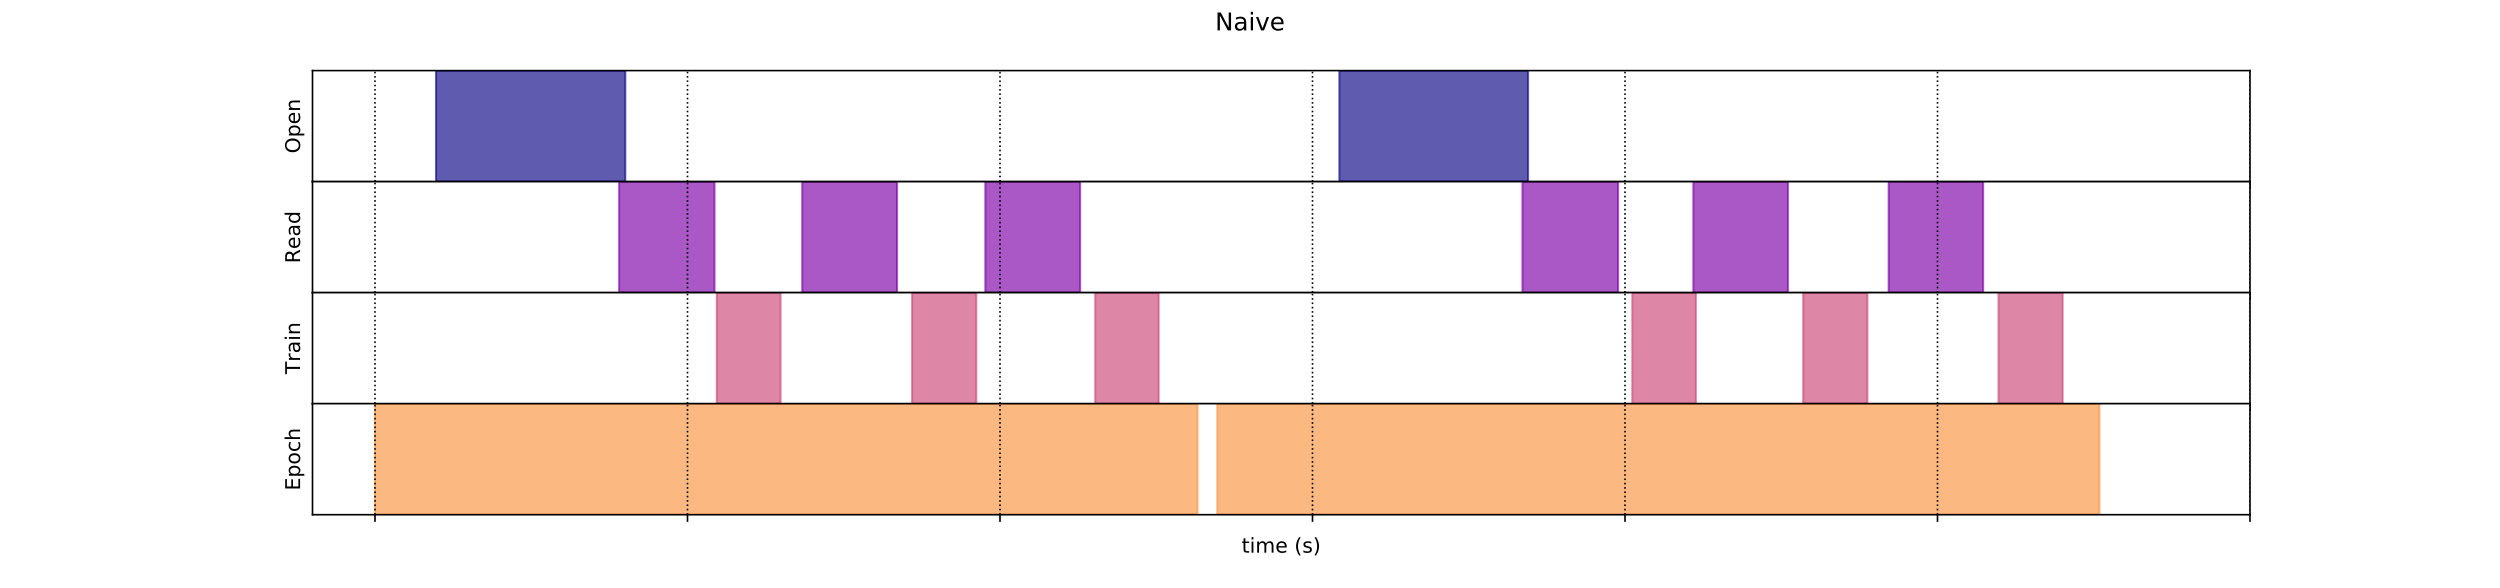
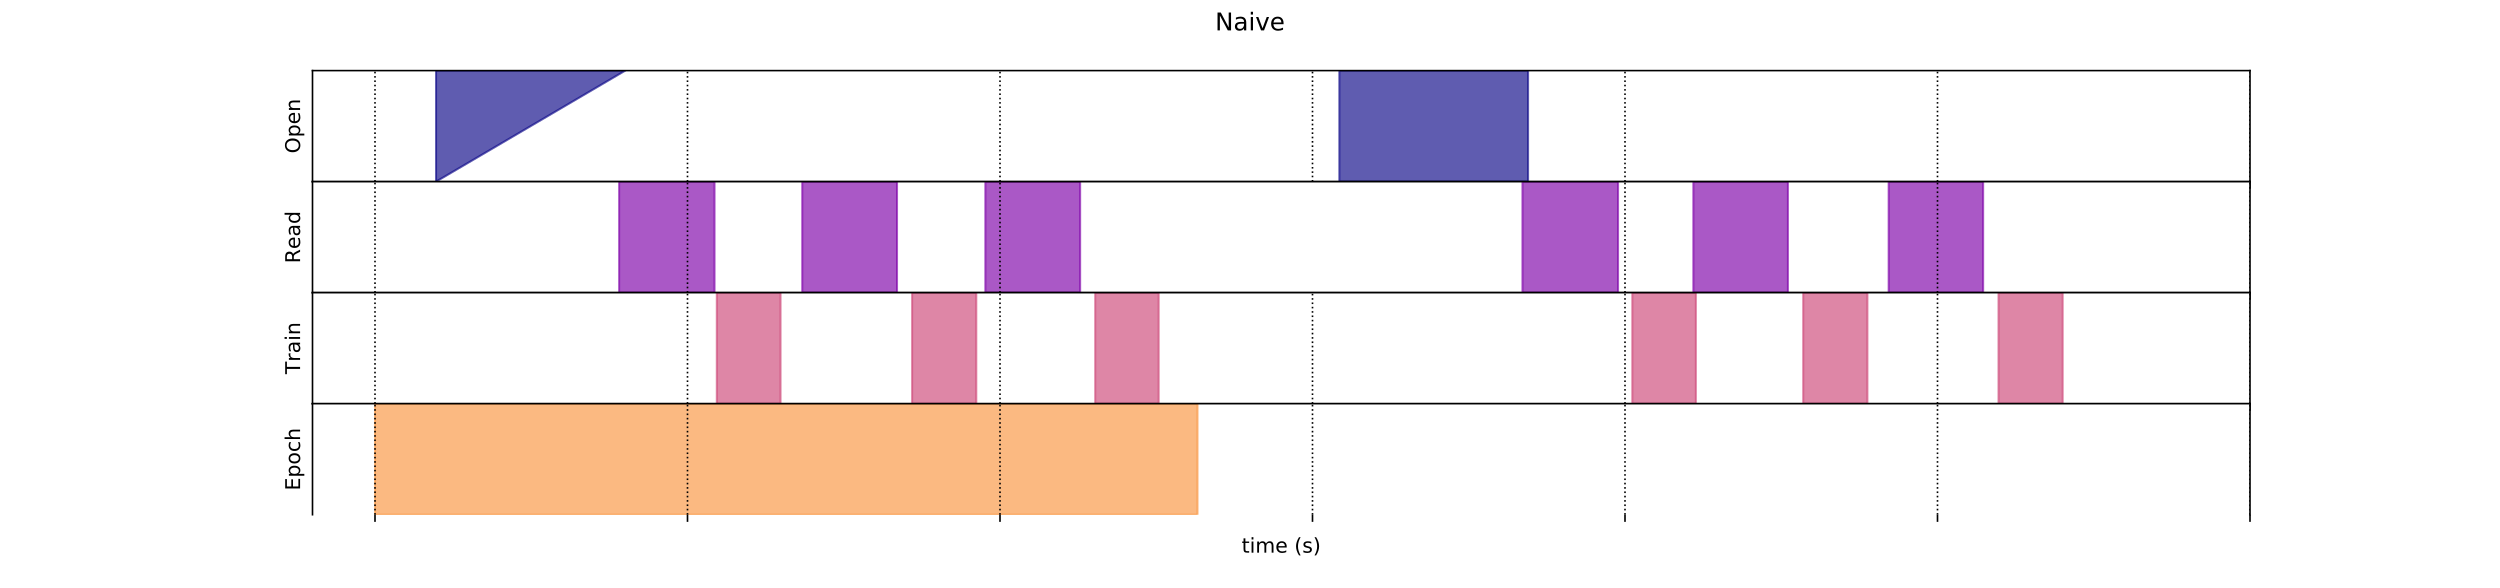
<svg xmlns="http://www.w3.org/2000/svg" xmlns:xlink="http://www.w3.org/1999/xlink" height="288pt" stroke-linejoin="round" viewBox="0 0 1224 288" width="1224pt">
  <defs stroke-linejoin="round">
    <clipPath id="a" stroke-linejoin="round">
      <path d="m153 34.56h948.6v54.36h-948.6z" />
    </clipPath>
    <clipPath id="b" stroke-linejoin="round">
      <path d="m153 88.92h948.6v54.36h-948.6z" />
    </clipPath>
    <clipPath id="c" stroke-linejoin="round">
      <path d="m153 143.28h948.6v54.36h-948.6z" />
    </clipPath>
    <clipPath id="d" stroke-linejoin="round">
      <path d="m153 197.64h948.6v54.36h-948.6z" />
    </clipPath>
    <path id="e" d="m0 0v3.5" stroke="#000" stroke-linejoin="round" stroke-width=".8" />
    <path id="f" d="m18.312 70.219v-15.531h18.5v-6.984h-18.5v-29.688q0-6.688 1.828-8.594 1.828-1.906 7.453-1.906h9.219v-7.516h-9.219q-10.406 0-14.359 3.875-3.953 3.891-3.953 14.141v29.688h-6.594v6.984h6.594v15.531z" stroke-linejoin="round" />
    <path id="g" d="m9.422 54.688h8.984v-54.688h-8.984zm0 21.297h8.984v-11.391h-8.984z" stroke-linejoin="round" />
    <path id="h" d="m52 44.188q3.375 6.062 8.062 8.938 4.688 2.875 11.031 2.875 8.547 0 13.188-5.984 4.641-5.969 4.641-17v-33.016h-9.031v32.719q0 7.859-2.797 11.656-2.781 3.812-8.484 3.812-6.984 0-11.047-4.641-4.047-4.625-4.047-12.641v-30.906h-9.031v32.719q0 7.906-2.781 11.688-2.781 3.781-8.594 3.781-6.891 0-10.953-4.656-4.047-4.656-4.047-12.625v-30.906h-9.031v54.688h9.031v-8.5q3.078 5.031 7.375 7.422 4.297 2.391 10.203 2.391 5.969 0 10.141-3.031 4.172-3.016 6.172-8.781z" stroke-linejoin="round" />
    <path id="i" d="m56.203 29.594v-4.391h-41.312q.594-9.281 5.594-14.141 5-4.859 13.938-4.859 5.172 0 10.031 1.266 4.859 1.266 9.656 3.812v-8.5q-4.844-2.047-9.922-3.125-5.078-1.078-10.297-1.078-13.094 0-20.734 7.609-7.641 7.625-7.641 20.625 0 13.422 7.25 21.297 7.25 7.891 19.562 7.891 11.031 0 17.453-7.109 6.422-7.094 6.422-19.297zm-8.984 2.641q-.094 7.359-4.125 11.75-4.031 4.406-10.672 4.406-7.516 0-12.031-4.25-4.516-4.25-5.203-11.969z" stroke-linejoin="round" />
    <path id="j" d="m31 75.875q-6.531-11.219-9.719-22.219-3.172-10.984-3.172-22.266 0-11.266 3.203-22.328 3.203-11.062 9.688-22.25h-7.812q-7.312 11.484-10.953 22.562-3.641 11.078-3.641 22.016 0 10.891 3.609 21.922 3.625 11.047 10.984 22.562z" stroke-linejoin="round" />
    <path id="k" d="m44.281 53.078v-8.5q-3.797 1.953-7.906 2.922-4.094.984-8.5.984-6.688 0-10.031-2.047-3.344-2.047-3.344-6.156 0-3.125 2.391-4.906 2.391-1.781 9.625-3.391l3.078-.688q9.562-2.047 13.594-5.781 4.031-3.734 4.031-10.422 0-7.625-6.031-12.078-6.031-4.438-16.578-4.438-4.391 0-9.156.859-4.766.859-10.031 2.562v9.281q4.984-2.594 9.812-3.891 4.828-1.281 9.578-1.281 6.344 0 9.75 2.172 3.422 2.172 3.422 6.125 0 3.656-2.469 5.609-2.453 1.953-10.812 3.766l-3.125.734q-8.344 1.75-12.062 5.391-3.703 3.641-3.703 9.984 0 7.719 5.469 11.906 5.469 4.203 15.531 4.203 4.969 0 9.359-.734 4.406-.719 8.109-2.188z" stroke-linejoin="round" />
    <path id="l" d="m8.016 75.875h7.812q7.312-11.516 10.953-22.562 3.641-11.031 3.641-21.922 0-10.938-3.641-22.016-3.641-11.078-10.953-22.562h-7.812q6.484 11.188 9.688 22.25 3.203 11.062 3.203 22.328 0 11.281-3.203 22.266-3.203 11-9.688 22.219z" stroke-linejoin="round" />
    <path id="m" d="m18.109 8.203v-29h-9.031v75.484h9.031v-8.297q2.844 4.875 7.156 7.234 4.328 2.375 10.328 2.375 9.969 0 16.188-7.906 6.234-7.906 6.234-20.797 0-12.891-6.234-20.812-6.219-7.906-16.188-7.906-6 0-10.328 2.375-4.312 2.375-7.156 7.25zm30.578 19.094q0 9.906-4.078 15.547-4.078 5.641-11.203 5.641-7.141 0-11.219-5.641-4.078-5.641-4.078-15.547 0-9.906 4.078-15.547 4.078-5.641 11.219-5.641 7.125 0 11.203 5.641 4.078 5.641 4.078 15.547z" stroke-linejoin="round" />
    <path id="n" d="m54.891 33.016v-33.016h-8.984v32.719q0 7.766-3.031 11.609-3.031 3.859-9.078 3.859-7.281 0-11.484-4.641-4.203-4.625-4.203-12.641v-30.906h-9.031v54.688h9.031v-8.5q3.234 4.938 7.594 7.375 4.375 2.438 10.094 2.438 9.422 0 14.25-5.828 4.844-5.828 4.844-17.156z" stroke-linejoin="round" />
    <path id="o" d="m34.281 27.484q-10.891 0-15.094-2.484-4.203-2.484-4.203-8.5 0-4.781 3.156-7.594 3.156-2.797 8.562-2.797 7.484 0 12 5.297 4.516 5.297 4.516 14.078v2zm17.922 3.719v-31.203h-8.984v8.297q-3.078-4.969-7.672-7.344-4.594-2.375-11.234-2.375-8.391 0-13.359 4.719-4.953 4.719-4.953 12.625 0 9.219 6.172 13.906 6.188 4.688 18.438 4.688h12.609v.891q0 6.203-4.078 9.594-4.078 3.391-11.453 3.391-4.688 0-9.141-1.125-4.438-1.125-8.531-3.375v8.312q4.922 1.906 9.562 2.844 4.641.953 9.031.953 11.875 0 17.734-6.156 5.859-6.141 5.859-18.641z" stroke-linejoin="round" />
  </defs>
  <g stroke-linejoin="round">
    <path d="m0 288h1224v-288h-1224z" fill="#fff" />
    <g>
      <g stroke-linejoin="round">
        <path d="m153 88.92h948.6v-54.36h-948.6z" fill="#fff" />
        <g fill="#0d0887" fill-opacity=".66" stroke="#0d0887" stroke-opacity=".66">
-           <path clip-path="url(#a)" d="m213.483 88.92v-54.36h92.662v54.36z" />
+           <path clip-path="url(#a)" d="m213.483 88.92v-54.36h92.662z" />
          <path clip-path="url(#a)" d="m655.748 88.92v-54.36h92.396v54.36z" />
        </g>
        <g>
          <g stroke="#000" stroke-width=".8">
            <g>
              <path clip-path="url(#a)" d="m183.6 88.92v-54.36" fill="none" stroke-dasharray=".8 1.32" />
              <use x="183.6" xlink:href="#e" y="88.92" />
            </g>
            <g>
              <path clip-path="url(#a)" d="m336.6 88.92v-54.36" fill="none" stroke-dasharray=".8 1.32" />
              <use x="336.6" xlink:href="#e" y="88.92" />
            </g>
            <g>
              <path clip-path="url(#a)" d="m489.6 88.92v-54.36" fill="none" stroke-dasharray=".8 1.32" />
              <use x="489.6" xlink:href="#e" y="88.92" />
            </g>
            <g>
              <path clip-path="url(#a)" d="m642.6 88.92v-54.36" fill="none" stroke-dasharray=".8 1.32" />
              <use x="642.6" xlink:href="#e" y="88.92" />
            </g>
            <g>
              <path clip-path="url(#a)" d="m795.6 88.92v-54.36" fill="none" stroke-dasharray=".8 1.32" />
              <use x="795.6" xlink:href="#e" y="88.92" />
            </g>
            <g>
              <path clip-path="url(#a)" d="m948.6 88.92v-54.36" fill="none" stroke-dasharray=".8 1.32" />
              <use x="948.6" xlink:href="#e" y="88.92" />
            </g>
            <g>
              <path clip-path="url(#a)" d="m1101.6 88.92v-54.36" fill="none" stroke-dasharray=".8 1.32" />
              <use x="1101.6" xlink:href="#e" y="88.92" />
            </g>
          </g>
          <g transform="matrix(.1 0 0 -.1 607.909 100.518)">
            <use xlink:href="#f" />
            <use x="39.209" xlink:href="#g" />
            <use x="66.992" xlink:href="#h" />
            <use x="164.404" xlink:href="#i" />
            <use x="257.715" xlink:href="#j" />
            <use x="296.729" xlink:href="#k" />
            <use x="348.828" xlink:href="#l" />
          </g>
        </g>
        <g transform="matrix(0 -.1 -.1 0 146.92 75.095)">
          <path d="m39.406 66.219q-10.75 0-17.078-8.016-6.312-8-6.312-21.828 0-13.766 6.312-21.781 6.328-8 17.078-8 10.734 0 17.016 8 6.281 8.016 6.281 21.781 0 13.828-6.281 21.828-6.281 8.016-17.016 8.016zm0 8q15.328 0 24.5-10.281 9.188-10.281 9.188-27.562 0-17.234-9.188-27.516-9.172-10.281-24.5-10.281-15.375 0-24.594 10.25-9.203 10.266-9.203 27.547 0 17.281 9.203 27.562 9.219 10.281 24.594 10.281z" />
          <use x="78.711" xlink:href="#m" />
          <use x="142.188" xlink:href="#i" />
          <use x="203.711" xlink:href="#n" />
        </g>
      </g>
      <path d="m153 88.92v-54.36" fill="none" stroke="#000" stroke-linecap="square" stroke-linejoin="miter" stroke-width=".8" />
      <path d="m1101.6 88.92v-54.36" fill="none" stroke="#000" stroke-linecap="square" stroke-linejoin="miter" stroke-width=".8" />
      <path d="m153 88.92h948.6" fill="none" stroke="#000" stroke-linecap="square" stroke-linejoin="miter" stroke-width=".8" />
      <path d="m153 34.56h948.6" fill="none" stroke="#000" stroke-linecap="square" stroke-linejoin="miter" stroke-width=".8" />
    </g>
    <g>
      <g stroke-linejoin="round">
        <path d="m153 143.28h948.6v-54.36h-948.6z" fill="#fff" />
        <g fill="#7e03a8" fill-opacity=".66" stroke="#7e03a8" stroke-opacity=".66">
          <path clip-path="url(#b)" d="m303.131 143.28v-54.36h46.704v54.36z" />
          <path clip-path="url(#b)" d="m392.78 143.28v-54.36h46.405v54.36z" />
          <path clip-path="url(#b)" d="m482.428 143.28v-54.36h46.413v54.36z" />
          <path clip-path="url(#b)" d="m745.397 143.28v-54.36h46.8v54.36z" />
          <path clip-path="url(#b)" d="m829.069 143.28v-54.36h46.298v54.36z" />
          <path clip-path="url(#b)" d="m924.694 143.28v-54.36h46.254v54.36z" />
        </g>
        <g>
          <g stroke="#000" stroke-width=".8">
            <g>
              <path clip-path="url(#b)" d="m183.6 143.28v-54.36" fill="none" stroke-dasharray=".8 1.32" />
              <use x="183.6" xlink:href="#e" y="143.28" />
            </g>
            <g>
              <path clip-path="url(#b)" d="m336.6 143.28v-54.36" fill="none" stroke-dasharray=".8 1.32" />
              <use x="336.6" xlink:href="#e" y="143.28" />
            </g>
            <g>
              <path clip-path="url(#b)" d="m489.6 143.28v-54.36" fill="none" stroke-dasharray=".8 1.32" />
              <use x="489.6" xlink:href="#e" y="143.28" />
            </g>
            <g>
-               <path clip-path="url(#b)" d="m642.6 143.28v-54.36" fill="none" stroke-dasharray=".8 1.32" />
              <use x="642.6" xlink:href="#e" y="143.28" />
            </g>
            <g>
              <path clip-path="url(#b)" d="m795.6 143.28v-54.36" fill="none" stroke-dasharray=".8 1.32" />
              <use x="795.6" xlink:href="#e" y="143.28" />
            </g>
            <g>
              <path clip-path="url(#b)" d="m948.6 143.28v-54.36" fill="none" stroke-dasharray=".8 1.32" />
              <use x="948.6" xlink:href="#e" y="143.28" />
            </g>
            <g>
              <path clip-path="url(#b)" d="m1101.6 143.28v-54.36" fill="none" stroke-dasharray=".8 1.32" />
              <use x="1101.6" xlink:href="#e" y="143.28" />
            </g>
          </g>
          <g transform="matrix(.1 0 0 -.1 607.909 154.878)">
            <use xlink:href="#f" />
            <use x="39.209" xlink:href="#g" />
            <use x="66.992" xlink:href="#h" />
            <use x="164.404" xlink:href="#i" />
            <use x="257.715" xlink:href="#j" />
            <use x="296.729" xlink:href="#k" />
            <use x="348.828" xlink:href="#l" />
          </g>
        </g>
        <g transform="matrix(0 -.1 -.1 0 146.92 128.886)">
          <path d="m44.391 34.188q3.172-1.078 6.172-4.594 3-3.516 6.031-9.672l10.016-19.922h-10.609l-9.312 18.703q-3.625 7.328-7.016 9.719-3.391 2.391-9.25 2.391h-10.75v-30.812h-9.859v72.906h22.266q12.5 0 18.656-5.234 6.156-5.219 6.156-15.766 0-6.891-3.203-11.438-3.203-4.531-9.297-6.281zm-24.719 30.609v-25.875h12.406q7.125 0 10.766 3.297 3.641 3.297 3.641 9.688 0 6.391-3.641 9.641-3.641 3.25-10.766 3.25z" />
          <use x="69.42" xlink:href="#i" />
          <use x="130.943" xlink:href="#o" />
          <path d="m45.406 46.391v29.594h8.984v-75.984h-8.984v8.203q-2.828-4.875-7.156-7.25-4.312-2.375-10.375-2.375-9.906 0-16.141 7.906-6.219 7.922-6.219 20.812 0 12.891 6.219 20.797 6.234 7.906 16.141 7.906 6.062 0 10.375-2.375 4.328-2.359 7.156-7.234zm-30.609-19.094q0-9.906 4.078-15.547 4.078-5.641 11.203-5.641 7.125 0 11.219 5.641 4.109 5.641 4.109 15.547 0 9.906-4.109 15.547-4.094 5.641-11.219 5.641-7.125 0-11.203-5.641-4.078-5.641-4.078-15.547z" transform="translate(192.223)" />
        </g>
      </g>
      <path d="m153 143.28v-54.36" fill="none" stroke="#000" stroke-linecap="square" stroke-linejoin="miter" stroke-width=".8" />
      <path d="m1101.6 143.28v-54.36" fill="none" stroke="#000" stroke-linecap="square" stroke-linejoin="miter" stroke-width=".8" />
      <path d="m153 143.28h948.6" fill="none" stroke="#000" stroke-linecap="square" stroke-linejoin="miter" stroke-width=".8" />
      <path d="m153 88.92h948.6" fill="none" stroke="#000" stroke-linecap="square" stroke-linejoin="miter" stroke-width=".8" />
    </g>
    <g>
      <g stroke-linejoin="round">
        <path d="m153 197.64h948.6v-54.36h-948.6z" fill="#fff" />
        <g fill="#cc4778" fill-opacity=".66" stroke="#cc4778" stroke-opacity=".66">
          <path clip-path="url(#c)" d="m350.944 197.64v-54.36h31.212v54.36z" />
          <path clip-path="url(#c)" d="m446.569 197.64v-54.36h31.426v54.36z" />
          <path clip-path="url(#c)" d="m536.217 197.64v-54.36h31.061v54.36z" />
          <path clip-path="url(#c)" d="m799.186 197.64v-54.36h31.117v54.36z" />
          <path clip-path="url(#c)" d="m882.858 197.64v-54.36h31.425v54.36z" />
          <path clip-path="url(#c)" d="m978.483 197.64v-54.36h31.399v54.36z" />
        </g>
        <g>
          <g stroke="#000" stroke-width=".8">
            <g>
              <path clip-path="url(#c)" d="m183.6 197.64v-54.36" fill="none" stroke-dasharray=".8 1.32" />
              <use x="183.6" xlink:href="#e" y="197.64" />
            </g>
            <g>
              <path clip-path="url(#c)" d="m336.6 197.64v-54.36" fill="none" stroke-dasharray=".8 1.32" />
              <use x="336.6" xlink:href="#e" y="197.64" />
            </g>
            <g>
              <path clip-path="url(#c)" d="m489.6 197.64v-54.36" fill="none" stroke-dasharray=".8 1.32" />
              <use x="489.6" xlink:href="#e" y="197.64" />
            </g>
            <g>
              <path clip-path="url(#c)" d="m642.6 197.64v-54.36" fill="none" stroke-dasharray=".8 1.32" />
              <use x="642.6" xlink:href="#e" y="197.64" />
            </g>
            <g>
              <path clip-path="url(#c)" d="m795.6 197.64v-54.36" fill="none" stroke-dasharray=".8 1.32" />
              <use x="795.6" xlink:href="#e" y="197.64" />
            </g>
            <g>
              <path clip-path="url(#c)" d="m948.6 197.64v-54.36" fill="none" stroke-dasharray=".8 1.32" />
              <use x="948.6" xlink:href="#e" y="197.64" />
            </g>
            <g>
              <path clip-path="url(#c)" d="m1101.6 197.64v-54.36" fill="none" stroke-dasharray=".8 1.32" />
              <use x="1101.6" xlink:href="#e" y="197.64" />
            </g>
          </g>
          <g transform="matrix(.1 0 0 -.1 607.909 209.238)">
            <use xlink:href="#f" />
            <use x="39.209" xlink:href="#g" />
            <use x="66.992" xlink:href="#h" />
            <use x="164.404" xlink:href="#i" />
            <use x="257.715" xlink:href="#j" />
            <use x="296.729" xlink:href="#k" />
            <use x="348.828" xlink:href="#l" />
          </g>
        </g>
        <g transform="matrix(0 -.1 -.1 0 146.92 183.18)">
          <path d="m-.297 72.906h61.672v-8.312h-25.875v-64.594h-9.906v64.594h-25.891z" />
          <path d="m41.109 46.297q-1.516.875-3.297 1.281-1.781.422-3.922.422-7.625 0-11.703-4.953-4.078-4.953-4.078-14.234v-28.812h-9.031v54.688h9.031v-8.5q2.844 4.984 7.375 7.391 4.547 2.422 11.047 2.422.922 0 2.047-.125 1.125-.109 2.484-.359z" transform="translate(60.865)" />
          <use x="101.979" xlink:href="#o" />
          <use x="163.258" xlink:href="#g" />
          <use x="191.041" xlink:href="#n" />
        </g>
      </g>
      <path d="m153 197.64v-54.36" fill="none" stroke="#000" stroke-linecap="square" stroke-linejoin="miter" stroke-width=".8" />
      <path d="m1101.6 197.64v-54.36" fill="none" stroke="#000" stroke-linecap="square" stroke-linejoin="miter" stroke-width=".8" />
      <path d="m153 197.64h948.6" fill="none" stroke="#000" stroke-linecap="square" stroke-linejoin="miter" stroke-width=".8" />
      <path d="m153 143.28h948.6" fill="none" stroke="#000" stroke-linecap="square" stroke-linejoin="miter" stroke-width=".8" />
    </g>
    <g>
      <g stroke-linejoin="round">
        <path d="m153 252h948.6v-54.36h-948.6z" fill="#fff" />
        <g fill="#f89540" fill-opacity=".66" stroke="#f89540" stroke-opacity=".66">
          <path clip-path="url(#d)" d="m183.6 252v-54.36h402.698v54.36z" />
-           <path clip-path="url(#d)" d="m595.983 252v-54.36h431.895v54.36z" />
        </g>
        <g>
          <g stroke="#000" stroke-width=".8">
            <g>
              <path clip-path="url(#d)" d="m183.6 252v-54.36" fill="none" stroke-dasharray=".8 1.32" />
              <use x="183.6" xlink:href="#e" y="252" />
            </g>
            <g>
              <path clip-path="url(#d)" d="m336.6 252v-54.36" fill="none" stroke-dasharray=".8 1.32" />
              <use x="336.6" xlink:href="#e" y="252" />
            </g>
            <g>
              <path clip-path="url(#d)" d="m489.6 252v-54.36" fill="none" stroke-dasharray=".8 1.32" />
              <use x="489.6" xlink:href="#e" y="252" />
            </g>
            <g>
              <path clip-path="url(#d)" d="m642.6 252v-54.36" fill="none" stroke-dasharray=".8 1.32" />
              <use x="642.6" xlink:href="#e" y="252" />
            </g>
            <g>
              <path clip-path="url(#d)" d="m795.6 252v-54.36" fill="none" stroke-dasharray=".8 1.32" />
              <use x="795.6" xlink:href="#e" y="252" />
            </g>
            <g>
              <path clip-path="url(#d)" d="m948.6 252v-54.36" fill="none" stroke-dasharray=".8 1.32" />
              <use x="948.6" xlink:href="#e" y="252" />
            </g>
            <g>
              <path clip-path="url(#d)" d="m1101.6 252v-54.36" fill="none" stroke-dasharray=".8 1.32" />
              <use x="1101.6" xlink:href="#e" y="252" />
            </g>
          </g>
          <g transform="matrix(.1 0 0 -.1 607.909 270.598)">
            <use xlink:href="#f" />
            <use x="39.209" xlink:href="#g" />
            <use x="66.992" xlink:href="#h" />
            <use x="164.404" xlink:href="#i" />
            <use x="257.715" xlink:href="#j" />
            <use x="296.729" xlink:href="#k" />
            <use x="348.828" xlink:href="#l" />
          </g>
        </g>
        <g transform="matrix(0 -.1 -.1 0 146.92 240.131)">
          <path d="m9.812 72.906h46.094v-8.312h-36.234v-21.578h34.719v-8.297h-34.719v-26.422h37.109v-8.297h-46.969z" />
          <use x="63.184" xlink:href="#m" />
          <path d="m30.609 48.391q-7.219 0-11.422-5.641-4.203-5.641-4.203-15.453 0-9.812 4.172-15.453 4.188-5.641 11.453-5.641 7.188 0 11.375 5.656 4.203 5.672 4.203 15.438 0 9.719-4.203 15.406-4.188 5.688-11.375 5.688zm0 7.609q11.719 0 18.406-7.625 6.703-7.609 6.703-21.078 0-13.422-6.703-21.078-6.688-7.641-18.406-7.641-11.766 0-18.438 7.641-6.656 7.656-6.656 21.078 0 13.469 6.656 21.078 6.672 7.625 18.438 7.625z" transform="translate(126.66)" />
          <path d="m48.781 52.594v-8.406q-3.812 2.109-7.641 3.156-3.828 1.047-7.734 1.047-8.75 0-13.594-5.547-4.828-5.531-4.828-15.547 0-10.016 4.828-15.562 4.844-5.531 13.594-5.531 3.906 0 7.734 1.047 3.828 1.047 7.641 3.156v-8.312q-3.766-1.75-7.797-2.625-4.016-.891-8.562-.891-12.359 0-19.641 7.766-7.266 7.766-7.266 20.953 0 13.375 7.344 21.031 7.359 7.672 20.156 7.672 4.141 0 8.094-.859 3.953-.844 7.672-2.547z" transform="translate(187.842)" />
          <path d="m54.891 33.016v-33.016h-8.984v32.719q0 7.766-3.031 11.609-3.031 3.859-9.078 3.859-7.281 0-11.484-4.641-4.203-4.625-4.203-12.641v-30.906h-9.031v75.984h9.031v-29.797q3.234 4.938 7.594 7.375 4.375 2.438 10.094 2.438 9.422 0 14.25-5.828 4.844-5.828 4.844-17.156z" transform="translate(242.822)" />
        </g>
      </g>
      <path d="m153 252v-54.36" fill="none" stroke="#000" stroke-linecap="square" stroke-linejoin="miter" stroke-width=".8" />
      <path d="m1101.6 252v-54.36" fill="none" stroke="#000" stroke-linecap="square" stroke-linejoin="miter" stroke-width=".8" />
-       <path d="m153 252h948.6" fill="none" stroke="#000" stroke-linecap="square" stroke-linejoin="miter" stroke-width=".8" />
      <path d="m153 197.64h948.6" fill="none" stroke="#000" stroke-linecap="square" stroke-linejoin="miter" stroke-width=".8" />
    </g>
    <g transform="matrix(.12 0 0 -.12 594.924 14.878)">
      <path d="m9.812 72.906h13.281l32.328-60.984v60.984h9.562v-72.906h-13.281l-32.312 60.984v-60.984h-9.578z" />
      <use x="74.805" xlink:href="#o" />
      <use x="136.084" xlink:href="#g" />
      <path d="m2.984 54.688h9.516l17.094-45.891 17.094 45.891h9.516l-20.516-54.688h-12.203z" transform="translate(163.867)" />
      <use x="223.047" xlink:href="#i" />
    </g>
  </g>
</svg>